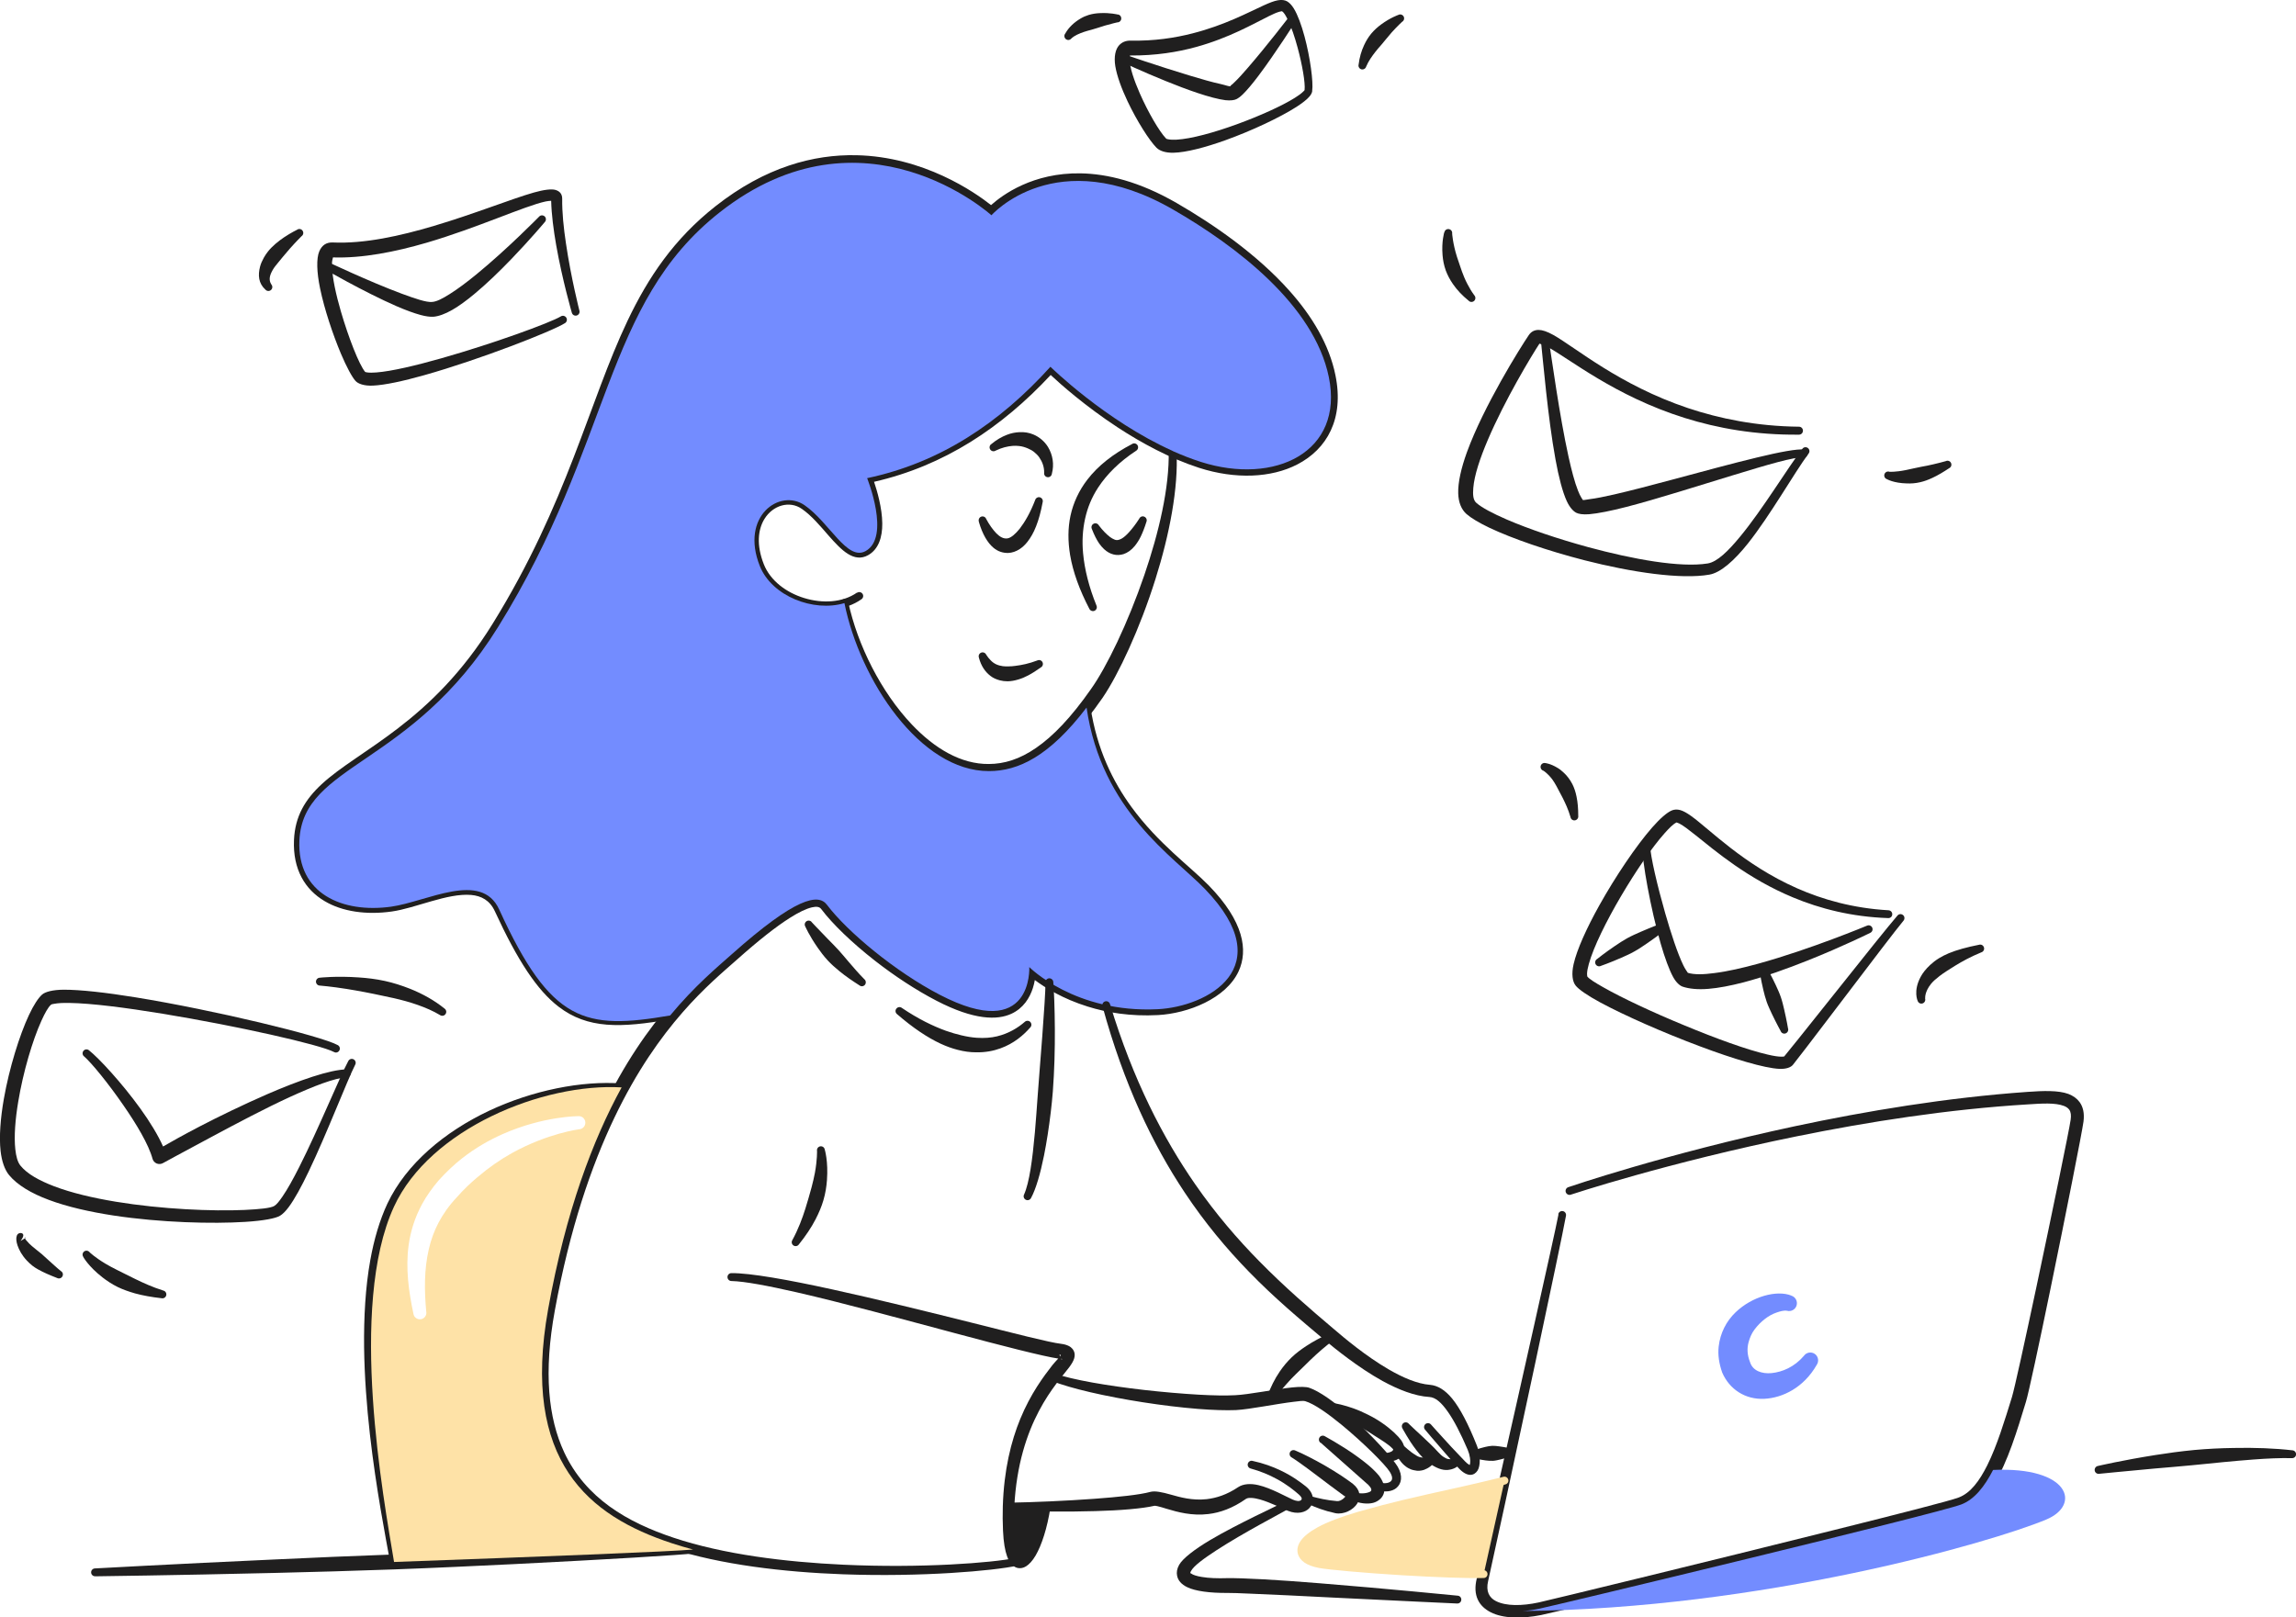
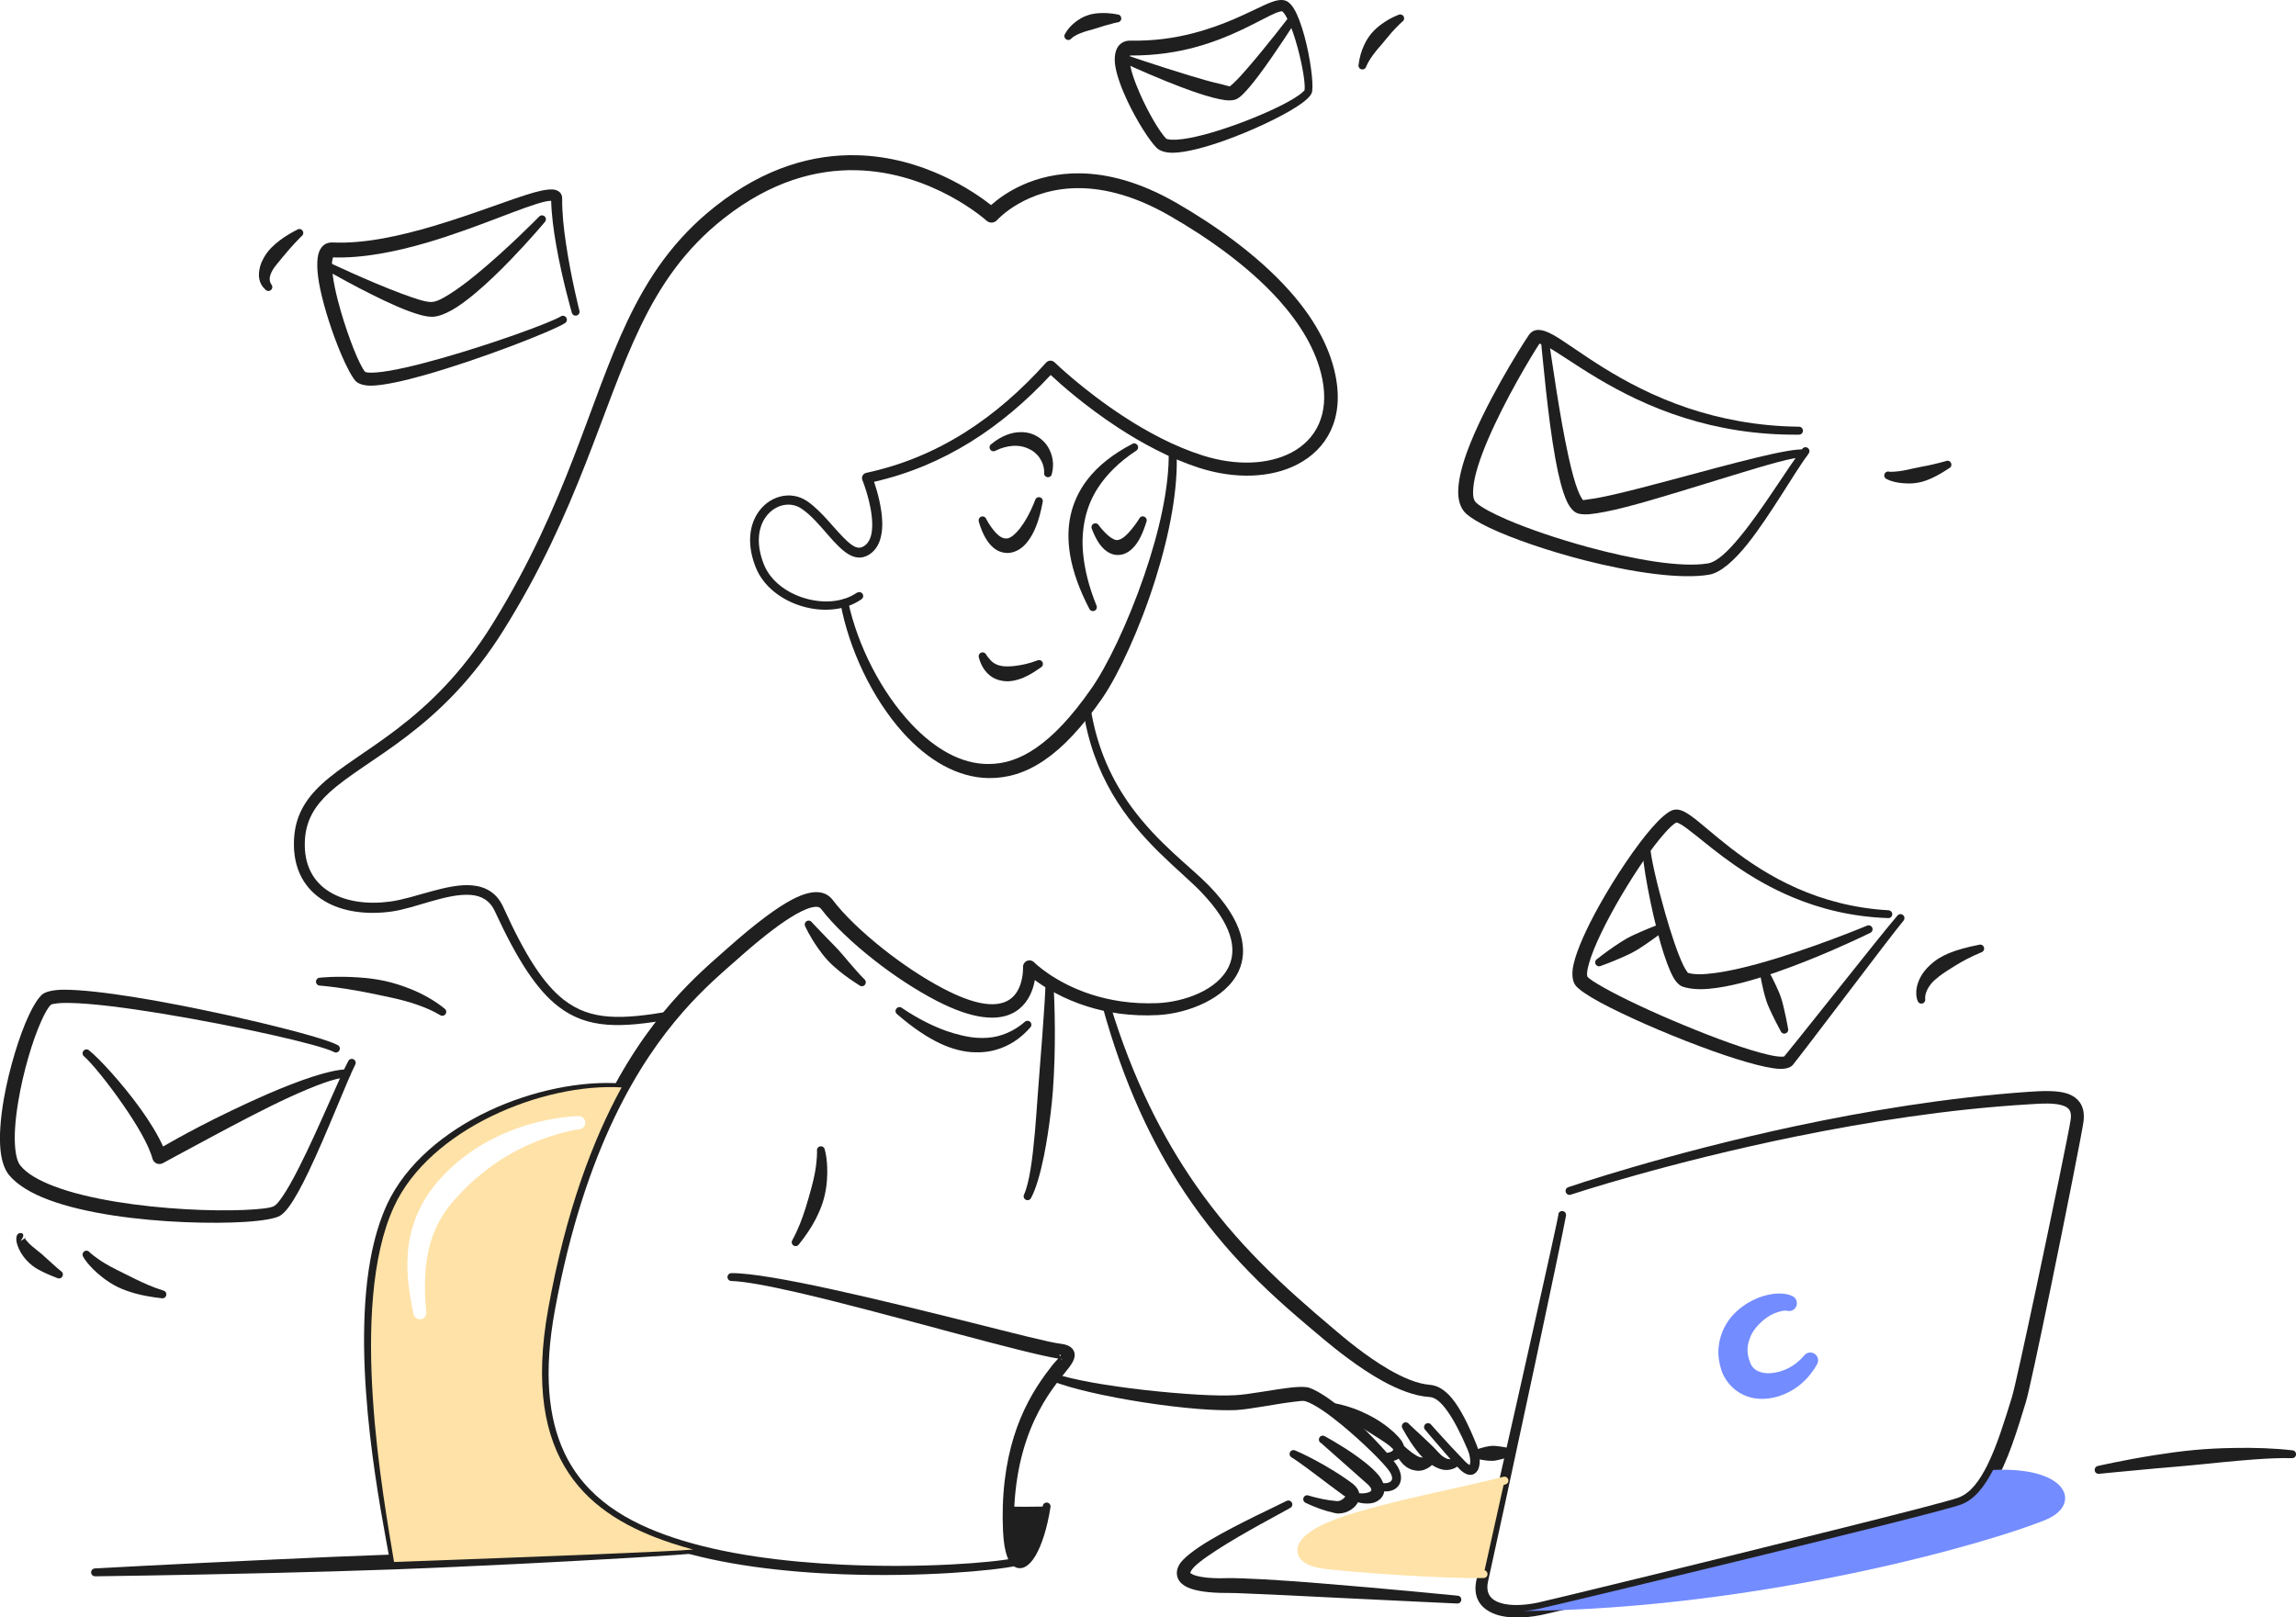
<svg xmlns="http://www.w3.org/2000/svg" id="Layer_1" data-name="Layer 1" viewBox="0 0 352 248">
  <defs>
    <style>
      .cls-1 {
        fill: #201f1f;
      }

      .cls-1, .cls-2, .cls-3 {
        fill-rule: evenodd;
      }

      .cls-4 {
        fill: none;
      }

      .cls-2 {
        fill: #fee2a7;
      }

      .cls-3 {
        fill: #738cff;
      }

      .cls-5 {
        clip-path: url(#clippath);
      }
    </style>
    <clipPath id="clippath">
      <rect class="cls-4" x="0" width="352" height="248" />
    </clipPath>
  </defs>
  <g class="cls-5">
    <g>
      <path class="cls-1" d="M173.58,68.07c.29-.17.65-.07.82.21.17.29.07.66-.21.83-2.58,1.69-4.48,3.59-5.83,5.64-.99,1.51-1.64,3.11-2.01,4.81-.36,1.65-.48,3.41-.3,5.29.23,2.47.89,5.14,2.05,8,.14.31,0,.67-.29.8-.3.14-.66,0-.8-.29-1.51-2.9-2.51-5.65-2.95-8.25-.35-2.12-.35-4.14.06-6.04.43-1.99,1.3-3.85,2.58-5.52,1.62-2.11,3.91-3.93,6.89-5.48Z" />
      <path class="cls-1" d="M167.41,81.14c-.16-.29-.06-.66.23-.82.29-.16.66-.06.82.24.59.78,1.17,1.36,1.71,1.78.23.18.46.29.68.39.24.11.47.11.71.03.28-.08.58-.25.9-.53.21-.19.44-.39.66-.65.48-.54,1-1.2,1.54-2.05.14-.31.5-.44.8-.29.3.14.43.5.29.8-.27.87-.56,1.6-.86,2.23-.28.58-.6,1.05-.91,1.44-.55.67-1.16,1.07-1.74,1.26-1.02.31-2.06.08-2.97-.76-.26-.25-.52-.53-.76-.88-.4-.59-.76-1.31-1.1-2.18Z" />
      <path class="cls-1" d="M150.08,80.02c-.12-.31.03-.67.33-.79.31-.12.66.02.78.34.5.94,1.03,1.65,1.55,2.2.57.58,1.12.86,1.68.79.32-.04.61-.22.93-.47.32-.27.66-.61.99-1.03.79-1.03,1.62-2.45,2.36-4.38.09-.32.42-.51.74-.42.32.1.5.43.41.75-.27,1.45-.6,2.67-1.01,3.7-.38.98-.84,1.76-1.32,2.37-.37.48-.78.84-1.18,1.11-.58.38-1.17.57-1.76.6-.79.02-1.59-.21-2.3-.82-.87-.74-1.66-2.04-2.21-3.94Z" />
      <path class="cls-1" d="M161.26,72.66c-.05.33-.35.56-.68.51-.33-.05-.55-.35-.5-.68.02-.9-.29-1.69-.75-2.36-.22-.32-.5-.58-.8-.83-.29-.23-.62-.4-.97-.55-.4-.17-.84-.31-1.33-.36-.31-.03-.64-.05-.99-.02-.8.07-1.66.27-2.6.73-.28.18-.65.1-.83-.18-.18-.28-.1-.66.18-.83.8-.67,1.59-1.11,2.36-1.41.66-.26,1.3-.38,1.91-.41.78-.05,1.52.08,2.16.35.95.4,1.73,1.08,2.25,1.92.72,1.19.98,2.65.59,4.11Z" />
      <path class="cls-1" d="M150.09,100.87c-.13-.31.01-.66.32-.79.31-.13.66.02.79.32.21.34.44.6.67.84.53.57,1.16.81,1.87.91.29.04.6.04.92.03.32-.01.66-.02,1.02-.08.98-.12,2.09-.35,3.33-.82.29-.15.66-.05.81.25.15.29.04.66-.25.81-.68.49-1.32.9-1.95,1.23-.51.27-.99.47-1.47.61-.58.18-1.14.28-1.67.29-.42,0-.82-.05-1.2-.15-.52-.14-1-.34-1.41-.66-.82-.62-1.45-1.52-1.79-2.8Z" />
      <path class="cls-1" d="M131.39,90.9c.27-.19.65-.13.84.15.19.27.12.64-.15.83-2.48,1.76-5.97,2.02-9.12,1.08-3.14-.93-5.92-3.04-7.08-5.92-1.38-3.44-1-6.26.16-8.17,1.73-2.85,5.19-3.75,7.72-2.01,2.38,1.64,4.34,4.52,6.15,6.14.85.76,1.61,1.27,2.43.81,1.14-.64,1.4-2.03,1.38-3.51-.05-3.11-1.51-6.7-1.51-6.7-.09-.22-.08-.47.04-.68.11-.21.31-.36.54-.41,5.51-1.18,10.52-3.29,15.12-6.19,4.53-2.86,8.67-6.48,12.47-10.72.17-.18.4-.29.64-.3.25,0,.48.08.66.26,0,0,4.38,4.27,10.67,8.36,3.55,2.31,7.72,4.56,12.07,5.93,5.06,1.6,9.99,1.41,13.54-.44,3.79-1.98,5.89-5.89,4.74-11.41-.9-4.36-3.4-8.38-6.64-12-4.77-5.3-11.17-9.72-16.76-12.93-5.31-3.05-9.88-4.16-13.66-4.22-8.32-.12-12.77,4.89-12.77,4.89-.2.23-.49.37-.79.39-.3.02-.6-.09-.83-.29,0,0-8.27-7.49-20.02-7.74-6.03-.13-12.96,1.66-20.18,7.32-6.04,4.73-9.82,10.32-12.9,16.73-5.99,12.47-9.4,28.01-20.97,46.51-9.63,15.4-20.83,19.5-26.7,24.88-2.18,2.01-3.58,4.19-3.74,7.35-.19,3.8,1.35,6.4,3.83,7.89,2.47,1.5,5.83,1.93,9.28,1.46,3.75-.51,8.78-2.82,12.52-2.48,2.07.19,3.79,1.11,4.81,3.38,3.31,7.31,6.11,11.71,9.26,14.17,4.17,3.25,8.93,3.01,16.19,1.78.33-.05.64.17.69.5.06.33-.16.64-.49.7-7.71,1.36-12.74,1.49-17.2-1.93-3.29-2.53-6.27-7.05-9.76-14.62-.78-1.7-2.08-2.37-3.64-2.51-3.64-.31-8.52,2.03-12.18,2.54-3.83.54-7.56.04-10.31-1.61-2.96-1.76-4.86-4.83-4.67-9.35.16-3.66,1.72-6.22,4.24-8.56,5.76-5.34,16.82-9.4,26.23-24.63,11.44-18.48,14.74-33.98,20.66-46.42,3.2-6.73,7.16-12.58,13.47-17.56,7.71-6.08,15.14-7.97,21.59-7.84,10.36.21,18.2,5.69,20.68,7.65,1.76-1.58,6.42-4.99,13.72-4.87,4.08.07,9.01,1.25,14.73,4.55,5.77,3.33,12.35,7.92,17.26,13.42,3.5,3.91,6.14,8.3,7.09,13.01,1.35,6.65-1.3,11.31-5.86,13.66-3.96,2.05-9.45,2.32-15.07.51-4.5-1.46-8.82-3.81-12.5-6.22-4.97-3.26-8.76-6.63-10.23-8.01-3.77,4.05-7.85,7.51-12.29,10.27-4.53,2.81-9.44,4.89-14.79,6.11.46,1.35,1.24,4,1.26,6.39.02,2.1-.57,3.98-2.19,4.87-1.03.57-2.05.43-3.08-.21-.96-.59-1.96-1.66-3.01-2.86-1.22-1.4-2.54-2.99-4.05-4.04-1.88-1.31-4.43-.57-5.73,1.54-1,1.62-1.26,4.01-.1,6.95,1,2.53,3.46,4.36,6.21,5.19,2.78.85,5.87.7,8.07-.84Z" />
      <path class="cls-1" d="M179.17,69.16c-.01-.33.25-.61.58-.63.33,0,.61.25.62.58.32,5.74-1.1,12.93-3.21,19.63-2.4,7.67-5.69,14.68-8.11,18.24-3.21,4.63-6.14,7.68-8.9,9.56-3.01,2.07-5.83,2.79-8.54,2.77-4.82-.05-9.39-2.77-13.16-6.96-4.78-5.31-8.31-12.91-9.58-19.77-.07-.32.14-.64.47-.7.32-.07.64.15.71.47,1.42,6.56,5.02,13.77,9.75,18.75,3.46,3.65,7.52,6.1,11.81,6.05,2.32-.01,4.7-.71,7.26-2.49,2.58-1.78,5.33-4.63,8.36-8.96,2.42-3.39,5.69-10.16,8.21-17.53,2.22-6.48,3.86-13.42,3.73-19.02Z" />
      <path class="cls-1" d="M165.99,108.59c-.05-.33.18-.64.51-.69.33-.05.63.18.68.51.98,6.47,3.43,11.42,6.29,15.34,4.09,5.6,9.02,9.13,11.86,12.04,5.38,5.53,6.03,9.93,4.57,13.13-1.93,4.21-7.79,6.48-12.35,6.73-4.23.23-7.85-.38-10.81-1.31-3.8-1.18-6.52-2.89-8.09-4.06-.07.39-.16.81-.3,1.23-.48,1.5-1.45,3.09-3.29,3.94-2.16,1-5.71.99-11.45-1.98-3.19-1.65-6.52-3.85-9.49-6.17-3.49-2.73-6.49-5.61-8.22-7.91-.26-.35-.71-.42-1.41-.26-.87.2-1.98.72-3.43,1.64-2.03,1.29-4.67,3.34-8.1,6.4-4.04,3.58-11.93,9.93-18.74,24.16-3.57,7.46-6.86,17.07-9.15,29.57-1.76,9.58-1,16.57,1.41,21.76,3.31,7.1,9.71,10.77,16.78,13.13,7.66,2.56,17.15,3.73,26.02,4.14,11.97.56,22.79-.28,26.42-1.03.32-.07.64.14.71.47.07.32-.14.64-.46.71-3.67.79-14.61,1.76-26.72,1.32-9.01-.33-18.67-1.45-26.49-3.98-7.56-2.45-14.37-6.4-17.96-13.95-2.59-5.45-3.51-12.82-1.72-22.94,2.26-12.75,5.54-22.56,9.16-30.17,6.97-14.67,15.1-21.2,19.25-24.9,4.52-4.02,7.73-6.35,10-7.54,3.52-1.84,5.29-1.13,6.22.11,1.64,2.19,4.49,4.93,7.79,7.54,2.85,2.25,6.05,4.4,9.12,6.01,4.84,2.54,7.8,2.82,9.64,1.99,1.26-.57,1.89-1.67,2.22-2.69.44-1.33.38-2.56.38-2.56-.02-.41.21-.8.59-.97.38-.17.82-.08,1.11.21,0,0,3.06,3.1,8.79,4.94,2.78.89,6.17,1.49,10.15,1.32,3.99-.18,9.2-1.96,10.91-5.62,1.29-2.76.46-6.48-4.16-11.33-3.29-3.45-9.42-7.8-13.74-15.23-2.07-3.57-3.74-7.84-4.47-13.07Z" />
-       <path class="cls-3" d="M179.77,69.14c-10.33-4.64-18.73-12.9-18.73-12.9-7.82,8.66-16.99,14.74-28.1,17.08,0,0,3.64,9.02-.23,11.18-2.84,1.58-5.53-4.38-9.36-7.03-3.78-2.62-9.91,1.67-6.86,9.33,1.85,4.63,8.24,7.1,12.97,5.68,2.38,11.8,11.6,25.78,22.15,25.76,4.51,0,9.28-2.28,14.97-9.74,2.33,15.91,13.34,22.82,18.18,27.85,11.62,12.07.24,18.03-7.27,18.4-12.71.63-19.69-6.46-19.69-6.46,0,0,.63,11.71-13.72,4.25-6.79-3.52-14.18-9.66-17.31-13.81-1.31-1.74-4.75-1.16-14.59,7.6-2.25,2-5.67,4.84-9.44,9.38-13.07,2.25-18.26,1.16-26.21-16.25-2.74-6-11.05-1.2-16.58-.43-7.43,1.03-14.42-1.98-14.05-10.16.54-11.85,17.09-11.21,30.45-32.71,17.57-28.27,16.13-49.57,34-63.61,22.04-17.33,41.65.46,41.65.46,0,0,9.85-11.24,27.84-.88,9.63,5.55,21.61,14.63,23.88,25.68,2.37,11.56-8.33,16.62-19.61,13.02-1.47-.47-2.93-1.04-4.35-1.68Z" />
      <path class="cls-1" d="M160.28,150.64c-.01-.34.25-.61.58-.63.33,0,.61.25.62.58.11,1.33.22,3.96.24,7.21,0,1.49,0,3.11-.06,4.79-.05,1.56-.13,3.18-.25,4.79-.08,1.07-.2,2.14-.32,3.19-.28,2.34-.63,4.6-1.03,6.61-.57,2.83-1.25,5.16-1.99,6.52-.15.3-.51.42-.8.27-.3-.15-.42-.51-.27-.8.82-1.85,1.29-5.4,1.66-9.53.16-1.76.28-3.63.42-5.51.09-1.23.19-2.47.28-3.68.15-1.92.3-3.79.43-5.53.28-3.73.48-6.81.5-8.28Z" />
      <path class="cls-1" d="M162.25,208.32c-2.19-.31-8.53-1.93-16.06-3.95-7.8-2.08-16.9-4.57-24.01-6.2-4.39-1-8-1.69-10.05-1.74-.33,0-.6-.27-.6-.61,0-.33.27-.6.6-.6,2.85-.03,8.69,1.01,15.44,2.49,6.82,1.49,14.6,3.41,21.16,5.05,6.71,1.68,12.13,3.09,13.95,3.3.95.12,1.46.44,1.72.75.33.4.46.88.28,1.49-.1.35-.34.79-.74,1.33-1.89,2.53-7.77,8.36-8.44,21.42-.03.58-.05,1.18-.07,1.79,0,.59-.01,1.19,0,1.8.03,1.95.24,3.23.63,3.95.14.26.29.41.49.29.47-.27.95-.93,1.43-1.88.74-1.46,1.42-3.55,1.89-6.1.06-.33.37-.55.69-.49.33.05.55.37.49.69-.51,3.29-1.37,5.86-2.28,7.42-.48.82-1,1.37-1.47,1.66-.42.26-.84.33-1.23.26-.61-.11-1.25-.62-1.67-1.78-.32-.87-.55-2.17-.63-3.95-.03-.64-.04-1.26-.05-1.86,0-.63,0-1.26.02-1.86.17-5.63,1.28-10.01,2.67-13.4,1.62-3.94,3.61-6.56,4.93-8.26.28-.36.64-.72.91-1.02ZM162.51,208c.1-.15.12-.26,0-.3-.12-.04-.05.17,0,.3ZM162.66,208.35c.06.1.12.15.16.07.02-.05-.05-.06-.16-.07Z" />
-       <path class="cls-1" d="M154.61,231.63c-.33,0-.6-.28-.59-.61,0-.34.28-.61.61-.6,3.82-.06,8.81-.28,13.19-.6,3.65-.27,6.87-.6,8.56-1.06.7-.18,1.76.04,3.11.42,1.44.41,3.31.94,5.5.7,1.47-.17,3.09-.67,4.83-1.84.77-.51,1.88-.6,3.11-.31,1.93.45,4.23,1.76,5.24,2.21.58.25,1.06.31,1.31.07.21-.21.02-.52-.36-.85-.7-.61-1.83-1.55-3.45-2.41-1.09-.59-2.39-1.15-3.93-1.57-.32-.08-.52-.41-.44-.73.08-.32.4-.52.72-.44,1.67.36,3.1.89,4.29,1.46,1.8.85,3.07,1.81,3.86,2.43,1.45,1.16,1.31,2.56.56,3.36-.6.64-1.79,1-3.27.41-.84-.34-2.62-1.26-4.28-1.74-.46-.13-.91-.22-1.32-.24-.32-.01-.62,0-.83.14-2.06,1.45-4,2.12-5.77,2.33-2.54.31-4.72-.3-6.39-.8-.53-.16-.99-.31-1.4-.4-.22-.04-.4-.09-.55-.05-1.78.41-5.16.7-8.99.8-4.42.14-9.45.06-13.3-.08Z" />
      <path class="cls-1" d="M154.62,231.03c1.76.02,3.76.02,5.85-.02-1.51,8.9-5.6,12.38-5.86,3.68-.04-1.28-.03-2.5.02-3.66Z" />
      <path class="cls-1" d="M125.26,176.48c-.06-.33.16-.64.48-.7.33-.06.64.15.7.48,0,0,.56,1.79.34,4.72-.07.93-.22,1.98-.55,3.09-.27.93-.68,1.89-1.19,2.89-.65,1.26-1.51,2.54-2.56,3.85-.18.28-.56.35-.83.17-.28-.18-.35-.56-.17-.83.92-1.7,1.52-3.32,1.99-4.81.18-.57.34-1.11.49-1.63.17-.57.32-1.12.46-1.64.21-.81.39-1.55.51-2.21.38-2.08.33-3.37.33-3.37Z" />
      <path class="cls-1" d="M206.18,229.44s.02.02,0,.03c-.01,0,0-.01,0-.03ZM206.18,229.44s-.1-.06-.14-.09c-.4-.31-1.24-.9-2.22-1.64-1.03-.77-2.22-1.69-3.35-2.52-.91-.67-1.75-1.28-2.43-1.7-.3-.15-.41-.51-.27-.81.15-.29.51-.41.81-.26,1.21.5,2.94,1.39,4.56,2.32.94.55,1.85,1.11,2.59,1.6.76.51,1.35.94,1.68,1.19,1.19.96,1.23,2.08.68,3-.6.99-2.07,1.75-3.36,1.5-.84-.18-1.64-.41-2.34-.66-1.31-.47-2.22-.93-2.22-.93-.31-.13-.45-.48-.32-.79.13-.31.48-.45.78-.32,0,0,.9.28,2.17.54.66.13,1.41.25,2.19.31.34.03.68-.16.95-.37.14-.11.4-.37.26-.38,0,0-.01.01-.02.02Z" />
      <path class="cls-1" d="M202.47,221.25c-.27-.18-.35-.56-.17-.84.18-.28.56-.35.83-.17.75.41,1.92,1.09,3.15,1.88.68.44,1.37.9,2.01,1.38.59.43,1.14.86,1.61,1.26.71.61,1.24,1.18,1.54,1.55,1.14,1.55.97,2.87.07,3.62-.27.22-.59.41-1.01.52-.83.2-2.02.14-3.4-.48-.31-.11-.48-.44-.38-.77.11-.31.45-.48.76-.38,1.11.27,1.98.2,2.54-.07.41-.21.2-.6-.23-1.05l-7.33-6.49Z" />
      <path class="cls-1" d="M161.15,211.71c-.31-.12-.47-.47-.35-.78.12-.31.46-.47.77-.35,2.89,1.02,8.31,1.92,13.8,2.55,2.91.33,5.84.58,8.43.73,2.17.12,4.1.16,5.55.08,2.08-.09,6.11-.92,8.72-1.19,1.23-.13,2.19-.11,2.65.05,1.56.53,3.88,2.19,6.14,4.19,3.39,2.99,6.71,6.69,7.42,7.91.83,1.43.59,2.63-.23,3.29-.63.5-1.71.71-3.09.25-.32-.1-.5-.44-.4-.76.1-.31.43-.5.75-.4.86.24,1.53.19,1.9-.13.36-.31.24-.86-.16-1.49-.72-1.13-4.07-4.47-7.4-7.21-2.08-1.7-4.15-3.18-5.56-3.6-.31-.09-.95,0-1.76.1-2.64.31-6.74,1.16-8.85,1.27-1.52.06-3.54,0-5.81-.18-2.62-.21-5.59-.57-8.53-1.03-5.58-.87-11.07-2.11-13.97-3.29Z" />
      <path class="cls-1" d="M203.5,216.23c-.32-.07-.54-.38-.47-.71.06-.32.38-.54.71-.47,1.15.12,2.42.44,3.7.89.79.28,1.57.62,2.31,1,.78.39,1.52.82,2.16,1.27,1.41.97,2.44,1.99,2.91,2.64.66.94.62,1.85.03,2.48-.51.54-1.5.97-2.8.66-.33-.05-.56-.35-.51-.68.05-.33.35-.56.68-.51.46.02.83-.08,1.12-.23.13-.07.21-.17.26-.28.01-.03-.04-.05-.04-.08-.02-.06-.1-.11-.16-.17-.46-.5-1.49-1.15-2.73-1.93-.47-.3-.96-.62-1.48-.93-.49-.31-.99-.62-1.5-.92-1.41-.84-2.85-1.63-4.18-2.01Z" />
      <path class="cls-1" d="M123.47,142.09c-.18-.28-.1-.65.18-.83.28-.18.65-.1.83.18,0,0,.94,1.01,2.46,2.57.5.51,1.06,1.06,1.64,1.7.5.55,1,1.16,1.54,1.79.75.87,1.51,1.77,2.39,2.65.26.21.3.59.1.85-.21.26-.58.31-.84.1-1.1-.7-2.12-1.4-3.04-2.15-.67-.55-1.3-1.1-1.83-1.68-.61-.66-1.11-1.33-1.54-1.95-1.31-1.88-1.89-3.23-1.89-3.23Z" />
      <path class="cls-1" d="M157.1,156.7c.23-.23.61-.23.85,0,.23.24.23.62,0,.85-1.03,1.18-2.51,2.46-4.56,3.2-1.09.4-2.34.64-3.77.61-.87,0-1.81-.12-2.8-.38-.83-.21-1.7-.52-2.61-.94-2.02-.94-4.23-2.41-6.68-4.53-.26-.2-.32-.58-.11-.84.2-.27.58-.32.84-.12,2.53,1.71,4.78,2.79,6.76,3.51.83.29,1.61.52,2.35.69.84.2,1.62.33,2.36.38,1.16.08,2.2,0,3.12-.22,1.83-.44,3.25-1.34,4.27-2.23Z" />
      <path class="cls-1" d="M225.32,224.63c.02-.06.05-.15.06-.21.04-.25.03-.57-.02-.89-.06-.41-.18-.83-.35-1.23-1.09-2.54-2.09-4.48-3.06-5.85-.98-1.39-1.86-2.18-2.82-2.24-2.22-.13-4.74-1.12-7.17-2.45-3.71-2.05-7.2-4.89-8.99-6.37-3.6-3.03-7.58-6.34-11.55-10.44-3.34-3.44-6.69-7.41-9.84-12.16-4.88-7.35-9.29-16.55-12.56-28.49-.09-.32.09-.66.41-.75.32-.09.65.09.74.41,3.54,11.65,8.15,20.55,13.09,27.67,3.17,4.57,6.49,8.4,9.77,11.74,3.94,4.01,7.81,7.34,11.35,10.33,1.7,1.46,5.01,4.25,8.55,6.3,2.13,1.23,4.34,2.2,6.31,2.35,1.14.1,2.28.75,3.4,2.12,1.21,1.49,2.46,3.87,3.79,7.22.56,1.41.56,3.09.09,3.81-.48.74-1.49,1.13-2.9-.38-.63-.67-1.38-1.51-2.1-2.34-1.58-1.8-3.05-3.56-3.05-3.56-.22-.24-.19-.63.06-.85.25-.21.63-.19.85.06,0,0,1.52,1.71,3.14,3.46.74.79,1.49,1.58,2.13,2.24.22.22.41.38.58.47.02,0,.04.02.06.03Z" />
-       <path class="cls-1" d="M215.04,219.07c-.2-.27-.15-.64.11-.85.26-.2.64-.15.84.11.66.65,1.31,1.23,1.94,1.82.44.41.87.81,1.26,1.19.23.22.45.44.65.64.22.23.42.46.62.66.32.35.62.63.92.8.22.13.42.25.62.28.4.07.77.02,1.1-.21.24-.23.62-.21.85.02.23.24.22.63-.02.86-.5.62-1.18.94-1.99,1.01-.84.07-1.82-.3-2.95-1.13-.26-.21-.54-.44-.81-.71-.35-.35-.7-.75-1.04-1.2-.31-.4-.61-.83-.91-1.28-.42-.64-.8-1.31-1.2-2.01Z" />
+       <path class="cls-1" d="M215.04,219.07c-.2-.27-.15-.64.11-.85.26-.2.64-.15.84.11.66.65,1.31,1.23,1.94,1.82.44.41.87.81,1.26,1.19.23.22.45.44.65.64.22.23.42.46.62.66.32.35.62.63.92.8.22.13.42.25.62.28.4.07.77.02,1.1-.21.24-.23.62-.21.85.02.23.24.22.63-.02.86-.5.62-1.18.94-1.99,1.01-.84.07-1.82-.3-2.95-1.13-.26-.21-.54-.44-.81-.71-.35-.35-.7-.75-1.04-1.2-.31-.4-.61-.83-.91-1.28-.42-.64-.8-1.31-1.2-2.01" />
      <path class="cls-1" d="M213.48,221.62c-.17-.28-.08-.65.2-.83.28-.18.65-.08.82.2.35.4,1.06,1.06,1.85,1.67.22.17.45.31.67.45.13.08.25.17.38.22.53.24,1.14.28,1.9-.29.23-.25.61-.25.85-.02.24.22.25.6.02.85-.56.87-1.21,1.27-1.84,1.51-.23.09-.46.11-.69.14-.29.03-.58-.01-.87-.08-.32-.06-.63-.18-.92-.35-.37-.22-.72-.52-1.01-.87-.27-.32-.5-.66-.69-1.01-.34-.64-.55-1.21-.68-1.59Z" />
-       <path class="cls-1" d="M195.37,214.59c-.15.3-.51.42-.8.28-.3-.15-.42-.51-.27-.81.5-1.34,1.11-2.6,1.91-3.77.53-.77,1.13-1.5,1.82-2.16.67-.64,1.42-1.2,2.21-1.72,1.13-.75,2.35-1.38,3.64-1.98.29-.17.65-.07.82.21.17.28.07.66-.21.83-1.31.96-2.48,2-3.59,3.06-.38.36-.74.72-1.1,1.08-.37.35-.74.71-1.1,1.07-.49.48-.96.96-1.41,1.48-.69.77-1.34,1.56-1.91,2.44Z" />
      <path class="cls-1" d="M84.48,30.79c-.2.01-.53.04-.82.1-3.26.7-10.45,4.04-18.26,6.33-4.8,1.4-9.83,2.4-14.35,2.25-.04.16-.14.52-.15.81,0,.17,0,.35,0,.54.05,1.79.61,4.36,1.36,6.93,1.18,4.04,2.78,8.14,3.72,9.28.06.02.22.07.35.08.36.05.83.04,1.37,0,2.35-.18,6.05-1.06,10-2.18,7.78-2.21,16.57-5.39,18.29-6.42.28-.18.65-.08.83.2.17.28.09.65-.19.83-1.96,1.25-13.13,5.61-21.59,7.99-3.22.91-6.06,1.52-7.87,1.6-1.36.06-2.26-.28-2.66-.71-.56-.62-1.39-2.18-2.24-4.18-1.23-2.92-2.54-6.82-3.2-10.02-.52-2.49-.58-4.61-.12-5.68.4-.94,1.09-1.4,2.06-1.36,4.86.22,10.37-1.01,15.51-2.54,6.23-1.85,11.94-4.16,15.33-5.12,1.55-.44,2.7-.57,3.3-.4.69.2,1.04.65,1.04,1.35-.03,2.06.22,4.5.58,6.88.78,5.29,2.06,10.29,2.06,10.29.09.32-.1.65-.42.74-.32.09-.65-.1-.74-.42,0,0-1.46-5.02-2.4-10.36-.41-2.34-.72-4.73-.77-6.8Z" />
      <path class="cls-1" d="M49.47,41.12c-.29-.15-.41-.52-.25-.81.15-.29.52-.41.81-.25,0,0,6.5,3.09,11.52,4.96,2.06.76,3.82,1.37,4.71,1.28.71-.05,1.62-.54,2.67-1.2,1.26-.79,2.68-1.86,4.11-3.03,4.73-3.87,9.61-8.85,9.61-8.85.22-.25.6-.26.85-.04.24.22.26.61.04.85,0,0-2.25,2.69-5.19,5.74-1.75,1.82-3.75,3.76-5.66,5.34-1.17.97-2.31,1.81-3.34,2.4-1.11.64-2.12,1-2.91,1.06-.48.03-1.16-.05-1.96-.27-1.03-.28-2.31-.75-3.69-1.35-4.99-2.17-11.31-5.83-11.31-5.83Z" />
      <path class="cls-1" d="M45.56,35.22c.27-.19.65-.12.83.16.19.27.12.65-.16.84,0,0-.8.79-1.77,1.88-.35.4-.72.83-1.09,1.28-.23.28-.46.56-.68.83-.34.41-.67.8-.9,1.22-.41.73-.66,1.46-.19,2.19.22.25.19.64-.06.85-.25.22-.63.19-.85-.06-1.07-.96-1.16-2.22-.82-3.53.12-.46.33-.92.58-1.37.18-.32.39-.64.63-.94.34-.43.74-.82,1.14-1.17.43-.37.86-.69,1.27-.97,1.15-.77,2.06-1.2,2.06-1.2Z" />
      <path class="cls-1" d="M201.18,13.95c-.03.24-.15.53-.42.84-.37.45-1.07,1-2,1.6-2.51,1.61-6.83,3.65-10.89,5.11-3.09,1.11-6.04,1.88-7.96,1.92-1.24.03-2.13-.29-2.61-.77-1.12-1.14-3.01-4.11-4.44-7.13-.91-1.92-1.62-3.86-1.87-5.36-.24-1.48.02-2.62.6-3.24.41-.43.97-.71,1.76-.69,3.58.07,6.75-.41,9.51-1.12,4.89-1.25,8.52-3.21,10.87-4.28.88-.4,1.59-.68,2.15-.78.62-.12,1.11-.04,1.47.17.33.2.69.56,1.01,1.09.59.96,1.17,2.54,1.64,4.29.86,3.2,1.37,6.97,1.17,8.35ZM173.23,8.53s0,.08-.01.1c-.03.14-.04.3-.04.48.03,1.31.7,3.23,1.55,5.18,1.27,2.89,2.98,5.84,4.03,6.94.07.08.2.1.35.13.33.07.75.08,1.23.06,2.29-.12,5.84-1.11,9.3-2.37,3.48-1.27,6.88-2.8,8.86-4.04.56-.35.99-.66,1.28-.95.11-.11.22-.19.23-.27.12-1.11-.36-3.85-1.07-6.48-.44-1.63-.97-3.22-1.54-4.35-.3-.61-.57-1.07-.87-1.24-.02-.01-.05.02-.09.02-.12.01-.25.05-.4.09-.42.13-.92.36-1.51.65-2.39,1.18-6.07,3.32-11.1,4.71-2.92.81-6.28,1.34-10.09,1.32-.03,0-.07,0-.1,0ZM173.23,8.52s.04-.02.03-.03c-.02-.01-.03,0-.03.03Z" />
      <path class="cls-1" d="M188.67,13.12s-.06.03-.08.04c.02,0,.07-.06.08-.04ZM188.67,13.12c.16-.1.37-.29.62-.54.57-.54,1.26-1.31,2.01-2.18,2.84-3.27,6.42-7.93,6.42-7.93.19-.27.57-.34.84-.15.27.19.34.57.15.84,0,0-3.18,5.03-5.82,8.52-.89,1.18-1.74,2.19-2.37,2.8-.38.37-.73.61-.98.73-.32.15-.89.24-1.68.15-1.04-.13-2.6-.54-4.35-1.13-1.51-.51-3.17-1.14-4.74-1.78-3.69-1.49-6.94-3.02-6.94-3.02-.31-.12-.46-.48-.33-.79.12-.31.47-.46.78-.33,0,0,5.43,1.87,10.19,3.3,1.78.54,3.46,1.02,4.73,1.29.67.14,1.54.52,1.49.21,0,0,0,0,0-.01Z" />
      <path class="cls-1" d="M171.32,2.22c.33,0,.59.28.58.62,0,.33-.28.6-.61.59,0,0-.8.18-1.92.5-.38.11-.79.25-1.23.39-.26.08-.53.17-.8.24-.39.11-.79.2-1.18.34-.69.25-1.36.5-1.91,1-.21.26-.58.31-.84.1-.26-.21-.31-.59-.1-.85.55-.98,1.38-1.73,2.34-2.3.4-.24.83-.43,1.26-.56.6-.18,1.21-.26,1.77-.28,1.53-.07,2.64.21,2.64.21Z" />
      <path class="cls-1" d="M214.37,2.29c.29-.16.65-.06.82.23.16.29.06.66-.23.82,0,0-.68.61-1.59,1.62-.3.34-.62.72-.96,1.14-.2.24-.41.49-.62.75-.31.36-.64.71-.94,1.11-.52.68-1.04,1.38-1.4,2.24-.09.32-.41.51-.74.43-.32-.09-.51-.42-.42-.74.13-1.08.42-2.07.84-2.97.3-.65.67-1.25,1.09-1.76.47-.56.99-1.02,1.49-1.39,1.45-1.07,2.66-1.48,2.66-1.48Z" />
-       <path class="cls-1" d="M221.44,35.64c.04-.33.35-.56.68-.51.33.05.56.35.51.68,0,0,.09,1.52.74,3.58.14.43.29.88.46,1.36.1.29.2.6.31.9.22.6.47,1.22.8,1.85.31.59.64,1.18,1.08,1.77.23.25.23.62-.01.86-.24.23-.62.23-.85-.02-.99-.8-1.78-1.64-2.4-2.54-.48-.69-.85-1.4-1.11-2.1-.29-.81-.43-1.6-.49-2.32-.18-2.11.26-3.53.26-3.53Z" />
      <path class="cls-1" d="M236.03,52.67c-1.23,1.87-5.33,8.66-7.96,14.85-1.16,2.73-2.04,5.33-2.2,7.32-.08,1-.04,1.82.47,2.27.84.74,2.51,1.62,4.68,2.56,3.34,1.44,7.82,2.96,12.44,4.22,6.92,1.88,14.16,3.18,18.34,2.51,1.46-.23,3.15-1.9,4.94-4.07,3.54-4.27,7.27-10.53,9.59-13.52.2-.27.58-.31.84-.11.26.2.32.58.11.84-2.26,3.06-5.85,9.44-9.31,13.8-2.07,2.6-4.17,4.47-5.89,4.77-4.35.77-11.92-.35-19.16-2.2-5.64-1.45-11.06-3.32-14.57-4.98-1.59-.76-2.81-1.49-3.52-2.11-.79-.7-1.23-1.78-1.27-3.18-.05-1.67.46-3.88,1.33-6.29,2.57-7.07,8.18-16.04,9.5-17.98.36-.52.86-.79,1.52-.78.54,0,1.29.25,2.21.76,3.4,1.9,10.11,7.68,20.65,11.22,4.85,1.62,10.51,2.79,17.04,2.86.33,0,.6.27.6.61s-.27.61-.6.61c-6.69.07-12.52-.99-17.52-2.56-10.74-3.36-17.66-9.09-21.13-10.95-.41-.22-.94-.39-1.15-.45Z" />
      <path class="cls-1" d="M242.61,76.56s.03.02.04.03c-.01,0-.03-.02-.04-.03ZM242.61,76.56s0,0,0,0c-.06.24.61.03,1.1-.02.96-.11,2.25-.38,3.76-.72,2.48-.57,5.54-1.37,8.75-2.23,4.54-1.22,9.35-2.53,13.19-3.45,3.47-.84,6.16-1.34,7.2-1.21.33.04.57.34.53.67-.04.33-.33.57-.66.54-1.36-.11-5.65,1.16-10.75,2.72-5.39,1.64-11.64,3.64-16.35,4.86-2.4.62-4.43,1.02-5.74,1.13-.96.08-1.64-.04-2-.23-.47-.25-1-.83-1.44-1.78-.64-1.39-1.24-3.69-1.73-6.4-1.18-6.45-1.91-15.21-2.27-18.54-.04-.33.19-.64.52-.67.33-.05.63.18.67.51.51,3.28,1.68,11.93,3.08,18.29.46,2.08.94,3.91,1.45,5.2.17.44.35.81.53,1.1.06.1.11.19.17.24Z" />
      <path class="cls-1" d="M289.27,73.47c-.31-.11-.47-.46-.36-.77.11-.31.46-.48.77-.36,0,0,.86.07,2.51-.26.36-.07.75-.17,1.19-.26.37-.08.77-.16,1.2-.25.57-.11,1.18-.21,1.85-.38.59-.15,1.21-.28,1.88-.48.3-.15.66-.02.8.28.14.3.02.66-.28.8-.92.61-1.74,1.1-2.56,1.48-.66.31-1.29.54-1.88.67-.75.18-1.43.21-2.02.19-2.1-.05-3.09-.66-3.09-.66Z" />
-       <path class="cls-1" d="M236.65,118.19c-.32-.08-.52-.4-.45-.73.07-.32.4-.53.72-.45,0,0,.76.06,1.86.73.33.19.66.45,1.01.79.44.42.89.97,1.26,1.69.28.54.5,1.19.65,1.94.18.86.26,1.82.26,2.94.05.33-.18.64-.51.69-.33.05-.63-.18-.68-.51-.35-1.2-.8-2.14-1.21-2.96-.16-.32-.32-.61-.47-.89-.16-.31-.31-.61-.46-.87-.24-.43-.45-.79-.68-1.09-.73-.94-1.32-1.28-1.32-1.28Z" />
      <path class="cls-1" d="M257,126.13c-.48.23-1.09.84-1.82,1.66-1.93,2.17-4.42,5.82-6.64,9.59-2.26,3.84-4.23,7.8-4.96,10.45-.16.57-.26,1.07-.27,1.49,0,.16.03.38.04.42.32.4,1.22.95,2.45,1.65,2.9,1.65,7.6,3.85,12.36,5.81,4.83,2.01,9.71,3.79,12.85,4.51.89.21,1.63.33,2.17.32.12,0,.28-.02.35-.03,1.59-1.9,9.11-11.42,13.83-17.29,1.64-2.03,2.94-3.63,3.55-4.33.22-.25.59-.28.85-.06.25.21.28.59.07.85-.59.71-1.84,2.32-3.41,4.37-4.67,6.1-12.17,16.04-13.54,17.73-.3.38-.99.67-2.07.63-2.3-.1-7.07-1.53-12.2-3.46-5.57-2.08-11.57-4.73-15.28-6.73-1.98-1.07-3.33-2.01-3.78-2.6-.47-.6-.65-1.74-.3-3.27.5-2.22,2.01-5.55,3.93-8.99,2.5-4.48,5.68-9.19,8.12-11.97,1.21-1.38,2.27-2.3,3.01-2.61.37-.15.8-.19,1.3-.05.45.13,1,.43,1.64.89,2.84,2.02,8.04,7.47,16.26,11.1,3.95,1.74,8.59,3.06,14.02,3.37.33.02.59.3.57.63-.01.34-.29.59-.63.57-5.61-.19-10.45-1.45-14.56-3.16-6.99-2.9-11.9-7.11-15.06-9.63-.96-.77-1.75-1.37-2.37-1.7-.16-.08-.39-.15-.46-.18Z" />
      <path class="cls-1" d="M258.76,149.17c1.01.31,2.43.26,4.07.04,2.02-.25,4.36-.79,6.76-1.45,7.98-2.2,16.64-5.82,16.64-5.82.3-.14.66,0,.8.3.14.31,0,.66-.3.8,0,0-4.23,2.1-9.52,4.21-3.15,1.26-6.67,2.53-9.9,3.38-1.96.51-3.81.87-5.41,1-1.59.13-2.95,0-3.97-.35-.4-.15-.95-.6-1.43-1.48-.59-1.08-1.27-2.91-1.89-5.07-1.55-5.36-2.88-12.73-2.84-15.08,0-.33.26-.6.59-.61.33,0,.6.27.61.6.07,1.72,1.1,6.12,2.32,10.39.9,3.13,1.9,6.18,2.78,7.99.24.51.61,1.03.7,1.16Z" />
      <path class="cls-1" d="M269.76,148.85c-.11-.31.06-.66.37-.77.31-.11.65.06.77.38,0,0,.65,1.1,1.36,2.63.26.56.54,1.17.76,1.81.22.64.37,1.29.51,1.89.38,1.63.59,2.9.59,2.9.11.31-.06.66-.37.77-.31.11-.65-.05-.76-.37,0,0-.63-1.13-1.35-2.64-.26-.56-.55-1.16-.78-1.8-.22-.64-.39-1.28-.53-1.88-.39-1.64-.57-2.91-.57-2.91Z" />
      <path class="cls-1" d="M245.45,148.1c-.29.16-.66.05-.82-.24-.16-.29-.05-.66.24-.82,0,0,1.15-.93,2.72-1.99.59-.4,1.22-.82,1.89-1.19.67-.37,1.37-.67,2.02-.96,1.74-.76,3.12-1.26,3.12-1.26.29-.16.65-.05.82.24.16.29.05.66-.24.82,0,0-1.16.9-2.73,1.98-.59.4-1.21.83-1.88,1.2-.67.38-1.36.69-2.01.97-1.74.77-3.13,1.25-3.13,1.25Z" />
      <path class="cls-1" d="M53.4,162.69c.15-.29.52-.41.81-.25.29.15.41.52.25.81-1.27,2.5-4.33,10.53-7.14,16.39-1.1,2.3-2.17,4.27-3.08,5.48-.47.63-.92,1.07-1.31,1.3-.66.41-2.59.77-5.32.94-5.04.32-12.97.12-20.18-.97-3.65-.56-7.12-1.34-9.94-2.4-2.73-1.01-4.87-2.31-6.11-3.82-.67-.83-1.11-2.09-1.29-3.68-.24-2.18-.02-5.03.5-7.99.83-4.71,2.39-9.75,3.86-12.88.71-1.51,1.42-2.6,2.01-3.12.47-.41,1.61-.73,3.29-.74,2.51-.01,6.47.43,10.97,1.16,12.23,1.98,28.56,5.94,31.07,7.34.29.16.4.52.24.81-.16.3-.52.41-.81.25-2.2-1.16-15.03-4.03-26.31-5.88-5.65-.93-10.91-1.6-14.26-1.65-.96-.02-1.76.02-2.33.13-.23.04-.41.06-.51.15-.45.4-.93,1.28-1.46,2.45-1.37,3.02-2.8,7.86-3.55,12.38-.46,2.73-.67,5.35-.45,7.35.12,1.06.34,1.94.79,2.49,1.03,1.27,2.86,2.28,5.13,3.15,2.69,1.03,6,1.8,9.49,2.38,7.04,1.16,14.8,1.48,19.75,1.26,2.31-.11,3.96-.28,4.52-.6.37-.21.78-.73,1.26-1.43.79-1.14,1.67-2.74,2.59-4.56,2.94-5.81,6.18-13.76,7.51-16.23Z" />
      <path class="cls-1" d="M12.88,161.98c-.26-.21-.29-.6-.08-.85.21-.26.59-.29.84-.08,1.51,1.19,5.04,5,7.88,8.94,1.45,2.01,2.71,4.07,3.48,5.81,1.15-.67,3.14-1.78,5.57-3.05,3.02-1.57,6.72-3.36,10.31-4.93,4.97-2.16,9.73-3.82,12.26-3.84.33,0,.61.25.62.58.01.34-.25.61-.58.63-1.92.11-5.11,1.37-8.69,3-3.88,1.78-8.17,4.06-11.76,5.98-4.42,2.36-7.75,4.18-7.75,4.18-.29.16-.64.18-.95.06-.31-.13-.55-.39-.64-.71-.6-2.22-2.48-5.35-4.49-8.25-2.31-3.35-4.82-6.42-6.02-7.48Z" />
      <path class="cls-1" d="M49.05,151.13c-.33,0-.6-.26-.61-.6,0-.33.26-.6.59-.61,0,0,2.54-.29,6-.04,1.24.08,2.6.24,3.98.54,1.29.28,2.59.7,3.86,1.2,1.93.77,3.75,1.79,5.29,3.04.27.19.34.57.14.84-.19.28-.57.34-.84.15-1.06-.64-2.22-1.13-3.43-1.56-1.19-.42-2.42-.75-3.64-1.03-.6-.14-1.2-.26-1.78-.38-.93-.2-1.83-.39-2.69-.55-.98-.18-1.89-.35-2.73-.48-2.45-.39-4.13-.52-4.13-.52Z" />
      <path class="cls-1" d="M12.78,192.74c-.2-.28-.14-.65.13-.85.27-.19.64-.13.84.14,0,0,.78.76,2.43,1.75.51.31,1.11.62,1.78.96.42.22.88.44,1.36.68.44.21.89.44,1.37.68,1.25.61,2.66,1.26,4.34,1.79.32.07.53.39.46.72-.07.32-.39.53-.71.46-1.51-.17-2.86-.41-4.07-.74-.97-.28-1.85-.59-2.62-.96-.95-.46-1.73-1-2.38-1.5-2.18-1.7-2.94-3.13-2.94-3.13Z" />
      <path class="cls-1" d="M3.82,189.88c.08.18.3.43.68.83.23.24.54.48.91.79.28.23.61.48.97.78.35.3.72.66,1.15,1.04.54.47,1.1,1.02,1.81,1.59.29.16.39.53.22.82-.16.29-.53.39-.82.23-1.16-.45-2.1-.86-2.9-1.31-.34-.19-.64-.38-.9-.59-.32-.25-.58-.51-.81-.75-.41-.44-.7-.84-.92-1.21-1-1.73-.65-2.54-.65-2.54.06-.33.37-.54.7-.48.33.06.54.38-.11,1.2,0,0,.47-.25.66-.4ZM3.82,189.88s-.03-.06-.03-.09c0-.02-.04-.04-.03-.04.19-.02.17.04.06.13Z" />
      <path class="cls-1" d="M14.59,241.7c-.33.02-.61-.25-.62-.58-.01-.33.25-.61.58-.62,0,0,12.08-.67,27.49-1.37,5.8-.27,12.06-.55,18.33-.77,6.26-.22,12.53-.38,18.34-.54,14.18-.38,25.6-.64,27.47-.82.33-.04.63.2.66.53.04.33-.2.63-.53.67-1.87.24-13.31.93-27.53,1.64-5.8.28-12.07.58-18.33.81-6.27.23-12.54.4-18.34.54-15.42.37-27.52.52-27.52.52Z" />
      <path class="cls-1" d="M61,239.4c.05.33-.17.64-.49.69-.33.05-.64-.17-.69-.5-.71-3.92-2.16-11.28-3.11-19.66-.48-4.27-.83-8.82-.89-13.31-.05-4.63.2-9.22.95-13.39.57-3.19,1.44-6.14,2.63-8.69,2.9-6.11,8.77-10.99,15.52-14.19,6.71-3.16,14.25-4.67,20.42-4.21.33.02.58.3.56.64-.02.33-.3.58-.63.57-5.95-.27-13.17,1.43-19.56,4.64-6.23,3.14-11.69,7.73-14.28,13.5-1.1,2.41-1.87,5.18-2.41,8.17-.74,4.04-1.04,8.47-1.06,12.97-.02,4.43.21,8.91.57,13.13.71,8.37,1.9,15.73,2.49,19.65Z" />
      <path class="cls-2" d="M60.41,239.5c-1.56-9.49-7.09-39.12,0-54.49,5.51-11.93,22.83-18.98,34.89-18.27-4.39,8.02-8.55,18.93-11.26,33.99-4.21,23.42,6.31,31.74,18.94,35.9,1.06.35,2.15.67,3.27.97-2.63.29-24.26,1.13-45.84,1.91ZM65.35,201.15c-.29-3.19-.35-6.43.4-9.64.63-2.71,1.89-5.39,4.33-7.97.99-1.13,2.03-2.11,3.08-3,1.78-1.52,3.58-2.76,5.33-3.73,5.5-3.05,10.31-3.65,10.31-3.65.55-.03.97-.51.94-1.06-.03-.56-.5-.98-1.05-.95,0,0-5.34-.03-11.63,2.75-2.05.91-4.19,2.12-6.25,3.74-1.23.96-2.41,2.1-3.56,3.36-1.02,1.2-1.87,2.4-2.53,3.62-1.13,2.08-1.78,4.19-2.07,6.3-.49,3.57.01,7.1.73,10.52.08.55.59.93,1.14.85.55-.08.92-.6.84-1.15Z" />
      <path class="cls-1" d="M197.23,230.16c.29-.16.65-.05.82.24s.05.66-.24.82c-1.37.8-7.17,3.8-11.32,6.5-1.91,1.25-3.49,2.38-3.92,3.22-.05.1-.09.18-.08.26,0,.05.07.05.12.08.16.12.36.21.61.29.3.1.65.18,1.04.24,1.05.18,2.38.23,3.9.18.96-.02,3.04.04,5.73.19,2.44.14,5.39.35,8.47.6,9.89.79,21.12,1.9,21.12,1.9.33.02.58.31.55.64-.02.34-.31.58-.64.56,0,0-9.73-.45-19.05-.91-4.8-.24-9.48-.48-12.68-.6-1.58-.07-2.79-.12-3.46-.11-2.74.02-4.93-.28-6.16-.87-.94-.44-1.45-1.07-1.58-1.78-.1-.48-.03-1.04.31-1.65.55-.99,2.39-2.4,4.76-3.81,4.3-2.54,10.29-5.26,11.71-6Z" />
      <path class="cls-1" d="M238.9,186.19c.06-.33.38-.54.7-.48.33.06.54.38.48.71-.39,2.17-2.41,11.77-4.68,22.44-3.16,14.82-6.82,31.69-7.26,33.6-.36,1.53.15,2.53,1.22,3.06,1.56.78,4.01.74,6.52.2,1.84-.4,26.85-6.49,45.23-11.09,9.9-2.47,17.87-4.5,19.19-5.01,1.83-.7,3.18-2.57,4.35-4.9,1.53-3.06,2.69-6.92,3.79-10.46.41-1.32,2.01-8.69,3.77-16.95,2.37-11.18,5.01-23.98,5.24-25.6.1-.69.04-1.2-.22-1.56-.19-.26-.47-.44-.81-.57-1.33-.51-3.34-.38-5.47-.24-12.28.74-24.61,2.69-35.44,4.89-19.89,4.04-34.7,8.96-34.7,8.96-.31.11-.65-.07-.76-.38-.11-.31.06-.66.38-.77,0,0,14.82-5.09,34.76-9.35,10.88-2.32,23.28-4.39,35.63-5.26,2.44-.18,4.75-.25,6.28.31.73.28,1.31.69,1.72,1.25.52.71.77,1.67.6,3-.22,1.63-2.77,14.52-5.09,25.78-1.72,8.36-3.32,15.83-3.73,17.17-1.34,4.39-2.79,9.22-4.86,12.57-1.27,2.06-2.8,3.58-4.61,4.27-1.34.51-9.42,2.58-19.47,5.05-18.43,4.53-43.52,10.43-45.37,10.81-2.98.61-5.9.53-7.75-.42-1.8-.92-2.78-2.57-2.14-5.16.52-2.14,5.33-23.32,8.85-39.08,1.84-8.24,3.34-14.98,3.68-16.76Z" />
      <path class="cls-2" d="M201.23,237.69c.06.05.15.11.22.15.31.16.71.29,1.21.4,1.5.33,6.88.93,12.34,1.48,5.15.53,10.36,1.01,12.45,1.05.33,0,.6.26.6.6,0,.33-.26.6-.59.6-2.12.07-7.39-.11-12.61-.43-5.58-.34-11.09-.83-12.63-1.11-1-.19-1.75-.49-2.25-.84-.5-.35-.8-.77-.95-1.2-.22-.64-.14-1.38.42-2.16.44-.62,1.28-1.33,2.57-2.04,1.45-.79,3.54-1.6,6.28-2.4,2.4-.68,4.57-1.25,6.65-1.75,5.15-1.24,9.68-2.11,15.55-3.59.32-.09.65.1.74.42.09.32-.1.65-.42.74-5.79,1.75-10.28,2.86-15.38,4.3-2.03.58-4.17,1.2-6.52,1.95-3.73,1.16-6.1,2.31-7.25,3.32-.18.17-.36.4-.43.51Z" />
      <path class="cls-2" d="M227.46,241.37c-4.35.04-22.07-1.43-25.01-2.03-4.43-.9-2.89-3.78,6.16-6.51,8.3-2.5,13.89-3.52,22.05-5.79-1.48,6.68-2.69,12.13-3.19,14.33Z" />
      <path class="cls-1" d="M226.08,223.6c-.33.02-.61-.24-.63-.57-.02-.34.24-.62.57-.64,0,0,.68-.28,1.64-.51.35-.08.72-.16,1.11-.18.39-.01.76.04,1.12.09.98.13,1.69.31,1.69.31.33-.02.61.24.63.57.02.33-.24.61-.57.64,0,0-.68.26-1.65.49-.35.08-.72.18-1.1.2-.38.02-.76-.02-1.12-.06-.99-.13-1.69-.34-1.69-.34Z" />
      <path class="cls-3" d="M274.61,198.67c.64.18,1.01.85.83,1.49-.18.64-.85,1.01-1.48.83-.49-.08-1.03.08-1.61.28-1.22.41-2.44,1.37-3.36,2.59-.44.58-.73,1.26-.92,1.98-.25.91-.21,1.93.23,3.03.39,1.3,1.79,1.83,3.3,1.68,1.66-.17,3.49-.93,4.96-2.65.38-.54,1.13-.67,1.67-.29.54.38.67,1.13.29,1.68-1.99,3.49-5.23,5.06-8.02,5.2-2.94.15-5.37-1.47-6.47-4.03-.49-1.4-.68-2.73-.54-3.97.23-2.08,1.18-3.91,2.59-5.26,2.56-2.46,6.33-3.45,8.55-2.57Z" />
      <path class="cls-1" d="M295.13,153.09c.11.31-.06.66-.37.77-.31.11-.65-.06-.76-.38,0,0-.72-1.5.45-3.68.31-.59.79-1.21,1.48-1.85.38-.35.82-.7,1.36-1.03.43-.27.93-.51,1.48-.75,1.24-.51,2.76-.93,4.64-1.3.32-.1.65.08.75.41.1.31-.08.65-.4.75-1.66.68-2.95,1.4-4.03,2.06-.45.27-.85.53-1.22.77-.43.28-.82.54-1.15.8-.56.43-1,.82-1.31,1.2-1.01,1.25-.9,2.22-.9,2.22Z" />
      <path class="cls-1" d="M321.83,225.99c-.33.05-.64-.17-.69-.5-.05-.33.17-.64.49-.7,0,0,3.71-.87,8.83-1.68,1.84-.29,3.85-.57,5.95-.77,1.97-.18,4-.28,6-.31,3.24-.07,6.37.05,9.04.36.33.02.58.31.56.64-.02.34-.31.58-.64.56-1.79-.04-3.79.05-5.89.21-1.54.11-3.12.26-4.72.41-1.58.15-3.17.33-4.72.47-1.99.19-3.92.35-5.68.5-4.94.45-8.53.81-8.53.81Z" />
      <path class="cls-3" d="M233.44,247.03c.85-.05,1.73-.18,2.62-.37,2.85-.6,60.85-14.53,64.63-15.97,2.01-.77,3.57-2.75,4.87-5.29,11.72-.54,13.54,5.35,8.16,7.6-8.44,3.53-43.74,13.71-80.29,14.03Z" />
    </g>
  </g>
</svg>